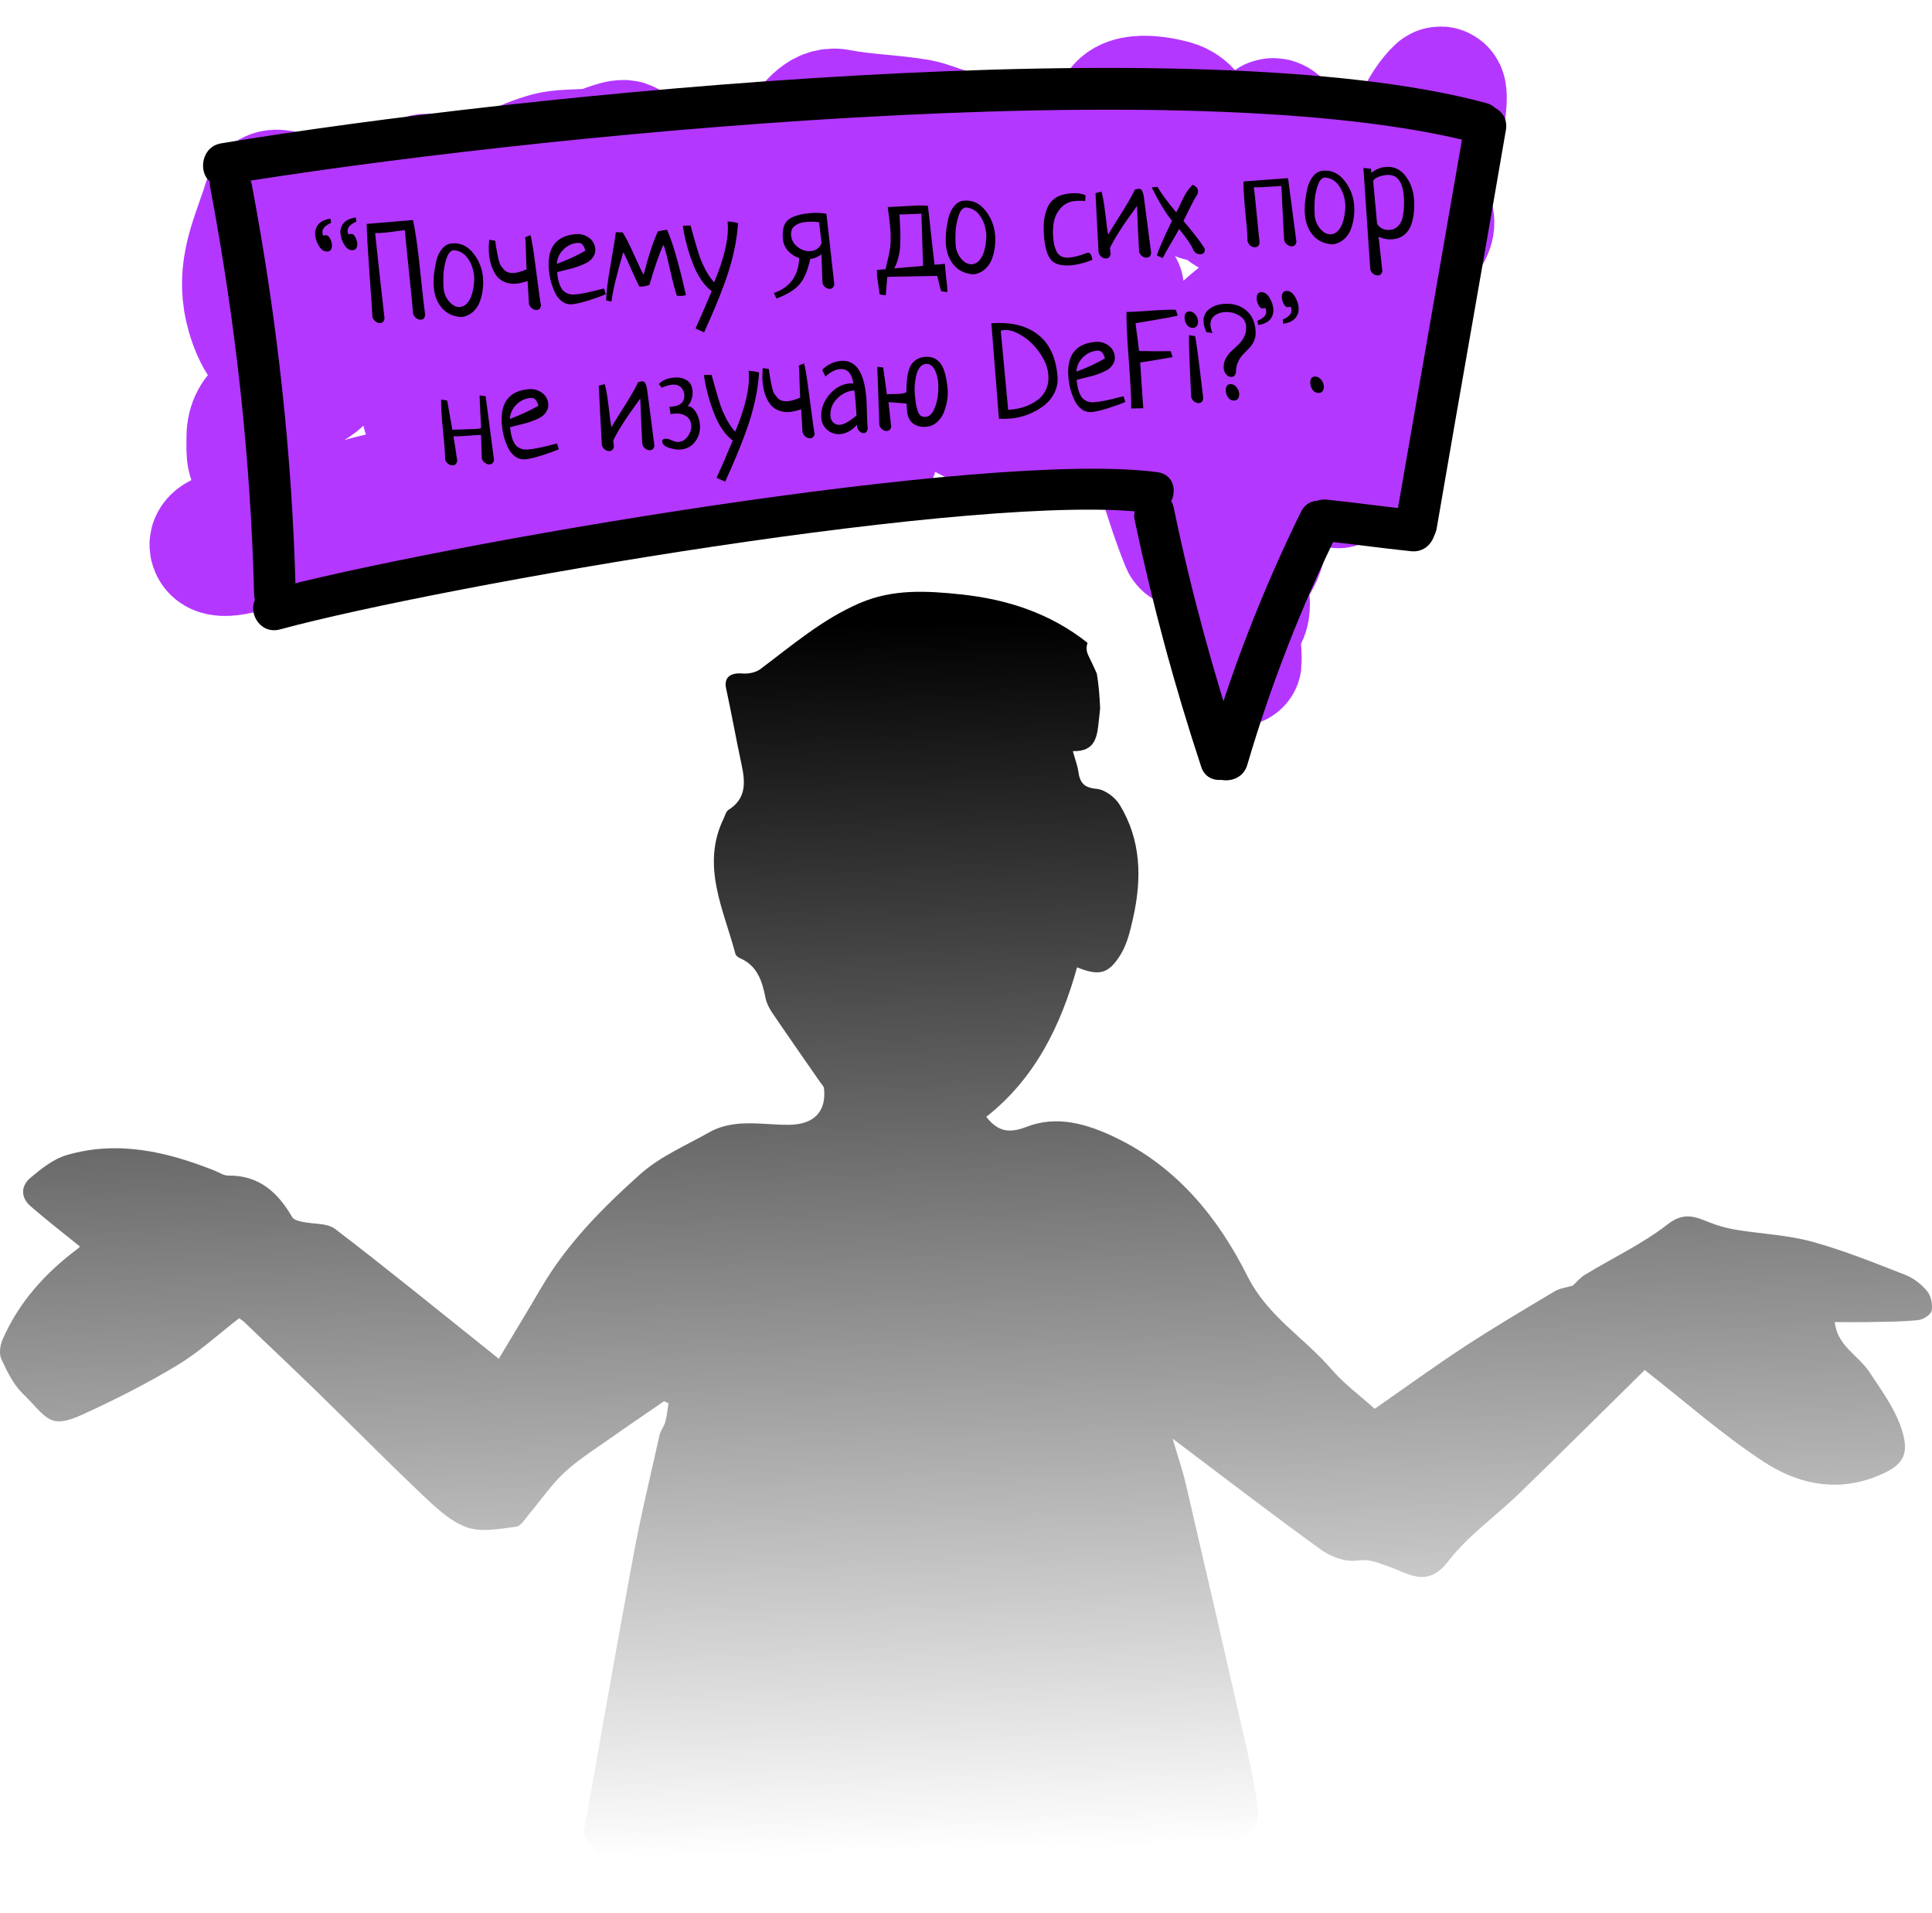
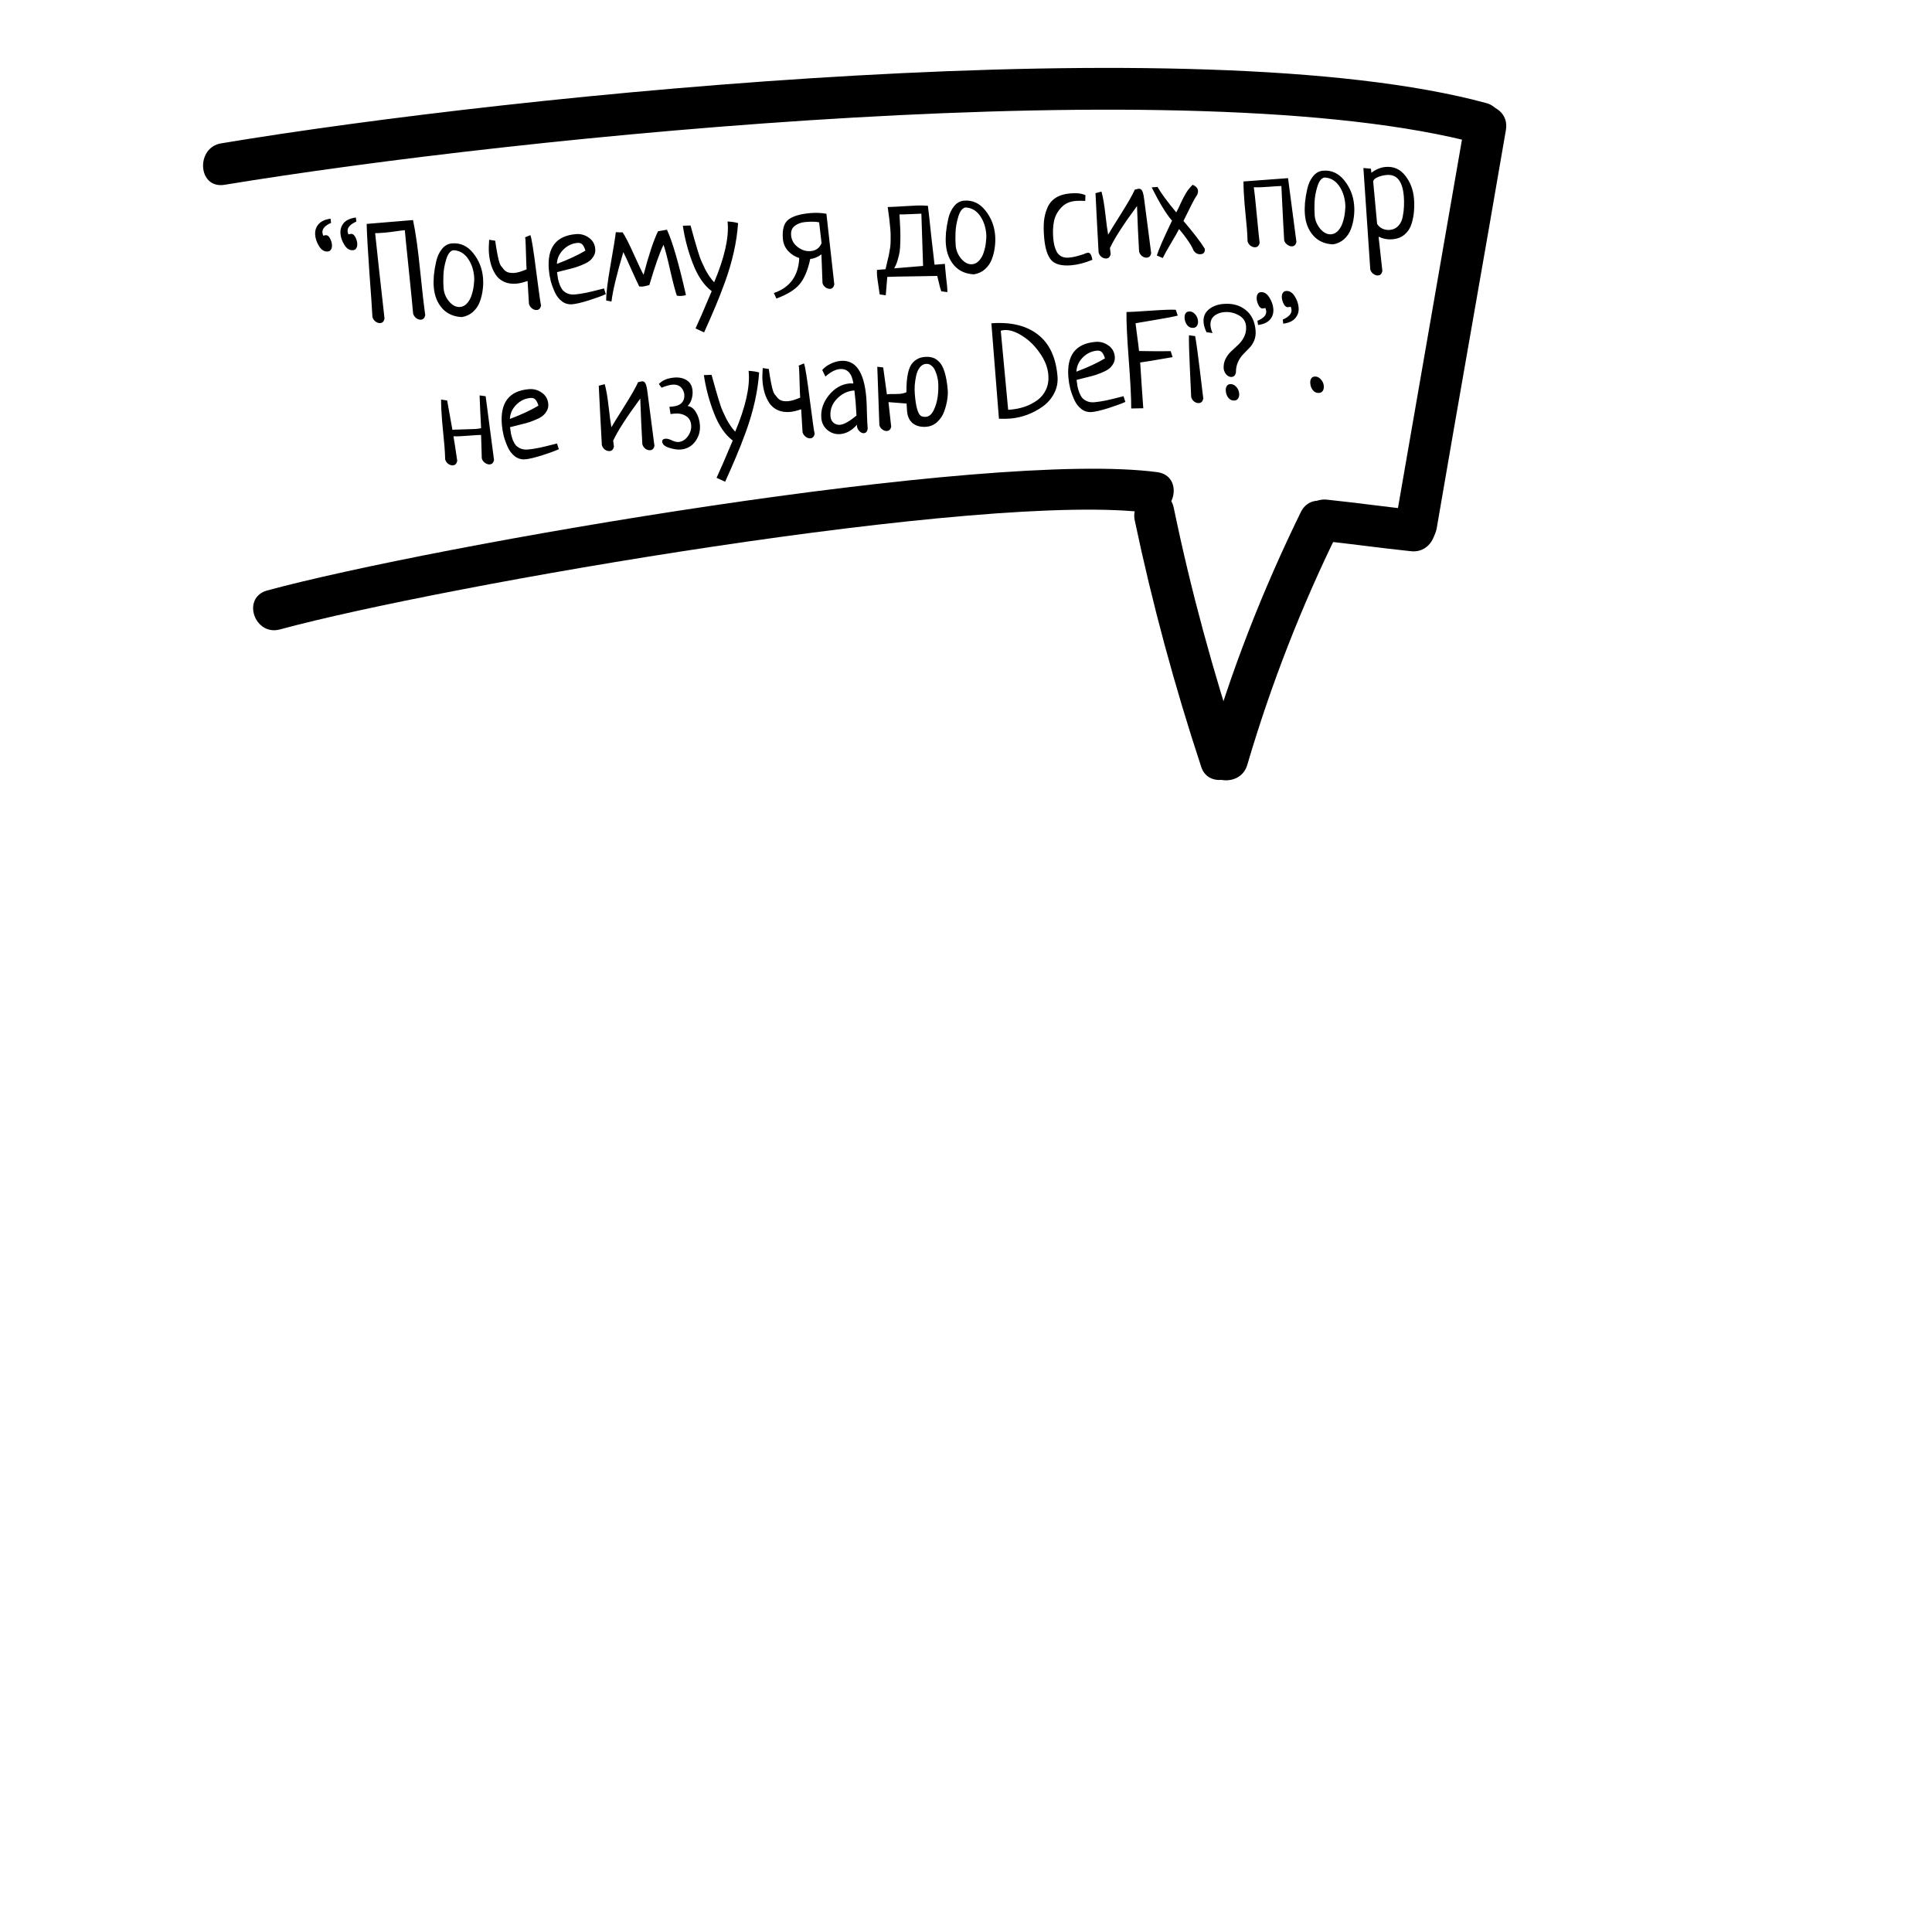
<svg xmlns="http://www.w3.org/2000/svg" width="911" height="902" viewBox="0 0 911 902" fill="none">
-   <path d="M527.776 136.214C471.699 127.456 403.772 136.214 347.115 136.214C344.324 136.214 337.201 135.951 338.961 138.112C347.594 148.714 381.605 144.825 392.416 143.807C412.547 141.911 434.284 137.179 449.314 122.654C454.112 118.018 470.166 99.754 459.462 93.455C446.471 85.811 423.911 99.472 420.503 113.072C416.88 127.532 450.742 126.459 457.469 124.552C476.393 119.188 497.833 87.704 493.166 67.33C492.746 65.497 489.735 66.314 488.998 67.33C481.542 77.603 517.928 82.677 518.625 82.788C544.904 86.989 571.85 86.775 598.265 84.054C605.733 83.285 623.338 83.239 626.532 73.477C628.255 68.213 619.535 71.711 618.197 72.573C610.93 77.26 608.313 86.874 607.959 94.992C607.504 105.44 617.552 105.259 624.902 100.416C637.501 92.115 613.479 87.178 607.868 87.489C598.757 87.994 595.8 94.582 589.023 99.15C585.62 101.445 582.646 101.354 579.238 98.97C569.123 91.892 560.299 82.9 550.245 75.647C545.311 72.087 527.972 65.064 527.232 57.386C525.918 43.745 545.549 47.339 552.692 49.251C569.286 53.693 564.225 78.931 565.376 91.557C565.76 95.771 572.684 87.114 575.705 84.144C584.008 75.981 591.08 66.788 599.171 58.471C604.247 53.252 614.258 84.701 616.566 89.207C630.165 115.752 655.009 80.187 662.955 68.053C667.897 60.505 672.018 49.619 678.719 43.284C682.071 40.116 677.793 64.475 677.723 64.799C675.789 73.745 669.022 91.754 673.283 101.32C675.084 105.364 673.86 108.022 671.109 111.987C664.906 120.926 658.604 131.929 658.243 143.084C658.057 148.841 658.371 152.78 655.888 158.09C652.169 166.04 654.228 177.897 650.814 186.656C649.541 189.921 647.224 194.643 643.203 194.792C640.53 194.891 634.211 193.234 633.871 196.962C633.11 205.315 635.728 219.866 631.787 227.336C628.748 233.097 618.172 197.765 617.563 195.334C612.073 173.423 614.211 197.545 614.211 206.363C614.211 209.002 616.454 227.033 613.486 228.601C609.228 230.85 609.009 228.595 607.506 233.844C606.39 237.74 601.641 237.392 599.895 240.353C594.323 249.805 596.704 259.248 588.842 268.015C583.621 273.837 589.324 284.005 586.124 290.072C584.465 293.217 579.963 287.336 579.963 291.699C579.963 294.635 579.8 297.626 579.963 300.558C580.128 303.532 583.225 304.708 583.225 307.881C583.225 311.86 583.661 314.743 582.5 307.79C577.598 278.448 579.596 247.778 583.859 218.477C587.048 196.553 578.394 226.547 577.064 232.398C576.483 234.95 575.07 242.608 575.07 239.991C575.07 223.023 576.245 206.059 576.611 189.097C576.719 184.065 576.701 179.033 576.701 174C576.701 173.306 574.894 185.285 574.346 187.56C571.767 198.253 565.772 217.52 580.507 198.408C591.282 184.431 604.426 166.057 604.426 147.604C604.426 145.937 609.845 143.92 608.231 144.35C592.83 148.447 572.224 160.875 562.748 173.639C549.694 191.222 559.049 225.431 560.03 245.234C560.201 248.684 560.246 258.74 558.943 255.54C551.209 236.545 546.296 216.458 539.464 197.142C537.216 190.789 534.323 180.3 527.776 176.532C525.445 175.19 517.137 174.899 519.803 175.266C529.785 176.64 547.166 188.942 556.95 184.758C560.161 183.385 551.779 179.422 548.343 178.792C537.48 176.798 516.918 173.409 506.756 179.605C503.629 181.512 502.389 187.776 504.401 190.815C509.22 198.095 527.348 196.075 533.756 193.346C548.413 187.102 559.585 172.431 570.903 161.797C584.061 149.433 598.219 138.521 613.667 129.163C616.369 127.526 623.159 122.005 622.184 125.004C618.343 136.82 610.238 148.46 604.879 159.717C602.436 164.848 600.127 172.855 595.275 176.441C587.073 182.503 567.396 176.963 559.487 175.628C535.464 171.572 511.82 165.341 487.73 161.706C482.106 160.858 475.068 158.795 473.233 165.593C470.749 174.802 474.547 188.216 485.284 190.001C487.862 190.43 487.646 196.226 486.643 198.046C481.127 208.052 465.329 200.848 458.737 197.323C427.758 180.756 392.473 174.158 360.162 160.531C359.154 160.106 298.834 133.765 298.552 136.575C298.254 139.555 316.089 148.733 318.394 150.135C335.95 160.816 351.34 174.181 366.866 187.56C373.001 192.847 376.48 195.281 384.353 198.137C390.856 200.497 398.747 205.921 405.825 206.182C409.184 206.306 411.056 206.48 411.896 210.25C413.417 217.08 406.455 215.894 401.295 215.945C387.071 216.086 373.799 213.612 359.709 212.872C344.159 212.055 328.441 212.691 312.867 212.691C299.061 212.691 288.824 216.397 275.72 220.013C265.511 222.831 254.769 224.313 244.734 227.336C235.098 230.238 225.496 230.59 215.379 230.59C198.153 230.59 181.598 233.262 165.095 238.455C158.175 240.632 106.463 266.818 101.402 258.161C97.213 250.996 127.097 249.124 130.576 248.85C140.481 248.07 138.954 252.036 146.159 255.63C154.122 259.603 164.635 252.675 172.796 252.466C175.568 252.395 187.521 254.75 178.142 249.574C167.191 243.529 155.582 238.813 144.709 232.579C138.492 229.013 131.99 223.219 124.958 221.188C117.423 219.012 118.435 213.994 118.435 206.182C118.435 193.527 129.099 190.05 139.273 185.391C141.274 184.475 150.331 179.816 150.961 177.616C152.807 171.172 132.988 167.529 129.307 165.865C122.524 162.798 118.096 148.925 116.985 141.999C114.074 123.845 121.508 110.774 126.498 94.178C129.061 85.654 151.379 101.378 157.937 101.862C169.46 102.714 181.343 102.16 192.91 102.043C211.582 101.855 229.625 96.167 247.996 95.534C260.414 95.107 270.764 95.593 282.244 89.749C285.455 88.114 302.654 74.397 295.472 68.596C293.346 66.879 284.089 71.287 282.063 71.669C273.78 73.231 265.239 71.922 257.147 74.472C250.076 76.699 244.641 78.737 239.117 83.421C234.05 87.719 214.164 84.144 207.587 84.144C172.917 84.144 276.955 85.138 311.599 83.783C324.567 83.275 337.381 82.089 350.377 82.608C364.92 83.188 384.534 88.479 397.671 80.167C413.937 69.875 425.924 54.176 446.596 62.629C465.217 70.244 440.177 59.578 433.278 58.381C420.521 56.167 407.852 56.072 395.134 53.59C387.17 52.035 382.399 60.544 377.648 65.703C365.96 78.393 360.84 94.635 346.39 105.207C325.707 120.341 299.138 126.579 275.72 136.214C261.576 142.034 249.505 152.998 233.59 154.022C219.393 154.936 211.239 139.416 197.259 138.203C187.4 137.347 176.628 140.524 170.531 148.508C167.257 152.795 161.464 155.639 167.722 159.356C170.406 160.949 172.756 161.985 175.877 162.249C190.977 163.525 205.848 166.564 220.997 167.673C233.881 168.615 247.157 169.312 260.046 167.944C262.077 167.728 266.599 166.077 268.472 167.853C272.288 171.47 272.696 180.148 278.982 180.148C288.242 180.148 260.575 182.253 251.439 183.763C235.538 186.392 219.603 194.792 203.42 194.792C196.099 194.792 208.886 190.568 210.668 190.272C220.249 188.679 230.948 188.283 240.657 188.283C249.374 188.283 273.825 192.246 278.257 183.402" stroke="#B437FF" stroke-width="61" stroke-linecap="round" />
  <path d="M167.81 102.539L168.033 104.465C165.13 105.753 163.753 107.289 163.902 109.075C163.926 109.365 164.049 109.836 164.271 110.486C164.845 110.355 165.257 110.279 165.506 110.258C166.295 110.192 166.963 110.68 167.51 111.721C168.053 112.721 168.366 113.719 168.449 114.716C168.526 115.629 168.38 116.394 168.014 117.01C167.685 117.581 167.168 117.896 166.462 117.955C164.884 118.087 163.541 117.279 162.434 115.531C161.327 113.784 160.697 111.997 160.544 110.17C160.381 108.219 160.89 106.545 162.07 105.151C163.291 103.753 165.204 102.882 167.81 102.539ZM155.877 103.096L156.106 105.084C153.241 106.327 151.885 107.861 152.037 109.688C152.061 109.979 152.184 110.45 152.406 111.1C152.98 110.968 153.371 110.894 153.579 110.877C154.368 110.811 155.036 111.299 155.582 112.34C156.126 113.34 156.439 114.338 156.522 115.335C156.598 116.248 156.453 117.013 156.086 117.629C155.758 118.2 155.24 118.515 154.535 118.574C152.957 118.706 151.614 117.898 150.507 116.15C149.399 114.403 148.769 112.616 148.617 110.789C148.454 108.837 148.962 107.164 150.142 105.77C151.36 104.33 153.272 103.439 155.877 103.096ZM172.891 105.565L194.753 103.741C195.989 109.533 197.125 117.633 198.16 128.041C199.234 138.405 200.015 145.259 200.504 148.605C200.237 149.924 199.564 150.628 198.485 150.718C197.737 150.78 196.985 150.53 196.227 149.966C195.511 149.398 195.033 148.686 194.794 147.827C194.513 144.464 193.84 137.642 192.773 127.362C191.702 117.04 191.074 110.758 190.887 108.516C189.973 108.592 188.484 108.779 186.418 109.077C184.394 109.372 182.759 109.571 181.513 109.675C179.52 109.841 177.98 109.928 176.894 109.935C176.904 110.059 177.557 116.13 178.852 128.147C180.189 140.161 181.012 147.514 181.32 150.206C181.054 151.524 180.381 152.229 179.301 152.319C178.554 152.381 177.801 152.13 177.044 151.566C176.327 150.999 175.85 150.286 175.611 149.428C175.437 145.847 174.963 138.904 174.186 128.599C173.452 118.292 173.02 110.613 172.891 105.565ZM204.545 135.411C204.407 133.75 204.419 131.889 204.581 129.826C204.785 127.76 205.146 125.577 205.665 123.276C206.184 120.975 207.087 119.018 208.374 117.405C209.661 115.793 211.239 114.908 213.107 114.753C217.093 114.42 220.441 115.959 223.151 119.371C225.857 122.741 227.394 126.627 227.761 131.028C227.917 132.896 227.866 134.782 227.606 136.685C227.385 138.544 226.934 140.4 226.252 142.255C225.571 144.11 224.491 145.705 223.014 147.041C221.575 148.331 219.824 149.147 217.762 149.486C213.9 149.306 210.817 147.933 208.512 145.366C206.204 142.757 204.881 139.439 204.545 135.411ZM213.751 117.96C212.312 118.247 211.198 119.678 210.409 122.253C209.62 124.827 209.179 127.31 209.086 129.701C208.99 132.051 209.016 134.118 209.165 135.904C209.359 138.229 210.245 140.329 211.823 142.204C213.439 144.035 215.14 144.875 216.925 144.726C218.213 144.619 219.334 144.024 220.289 142.941C221.243 141.857 221.951 140.565 222.411 139.063C222.909 137.516 223.241 135.983 223.407 134.464C223.614 132.942 223.67 131.599 223.573 130.437C223.289 127.032 222.273 124.127 220.525 121.722C218.777 119.318 216.519 118.064 213.751 117.96ZM247.612 111.873L250.098 110.851C250.683 112.349 251.601 118.084 252.851 128.056C254.139 137.984 254.898 143.314 255.126 144.047C254.86 145.366 254.187 146.07 253.107 146.16C252.36 146.223 251.607 145.972 250.85 145.408C250.133 144.84 249.656 144.128 249.417 143.27C249.302 140.896 249.086 137.297 248.767 132.474C246.653 133.194 244.89 133.613 243.478 133.73C241.319 133.911 239.414 133.63 237.763 132.89C236.113 132.15 234.787 131.048 233.787 129.584C232.829 128.117 232.091 126.548 231.576 124.877C231.056 123.164 230.714 121.311 230.547 119.318C230.416 117.74 230.45 115.647 230.65 113.038L233.51 113.489C233.597 114.025 233.746 115.058 233.957 116.588C234.206 118.072 234.4 119.143 234.539 119.8C234.677 120.458 234.881 121.402 235.151 122.634C235.46 123.821 235.806 124.712 236.19 125.307C236.612 125.857 237.102 126.465 237.659 127.129C238.258 127.79 238.964 128.233 239.777 128.457C240.631 128.679 241.599 128.744 242.678 128.654C244.048 128.54 245.925 127.986 248.309 126.993C248.219 125.913 248.124 123.517 248.023 119.804C247.919 116.05 247.829 113.716 247.753 112.802C247.707 112.263 247.661 111.953 247.612 111.873ZM284.809 135.989L285.66 138.677C283.889 139.494 281.232 140.468 277.688 141.6C274.183 142.687 271.559 143.303 269.815 143.449C268.029 143.598 266.424 143.147 264.998 142.095C263.569 141.002 262.446 139.569 261.629 137.798C260.809 135.985 260.158 134.199 259.677 132.441C259.234 130.639 258.939 128.865 258.794 127.121C257.928 116.741 262.187 111.159 271.571 110.376C273.813 110.189 275.846 110.751 277.67 112.062C279.49 113.332 280.495 115.109 280.686 117.392C280.79 118.638 280.529 119.768 279.902 120.782C279.318 121.792 278.551 122.63 277.603 123.294C276.693 123.914 275.489 124.516 273.991 125.101C272.534 125.682 271.233 126.125 270.088 126.43C268.943 126.734 267.571 127.079 265.972 127.463C264.374 127.847 263.268 128.128 262.656 128.304C262.798 129.505 262.948 130.559 263.108 131.465C263.308 132.368 263.599 133.348 263.98 134.403C264.399 135.413 264.887 136.251 265.444 136.915C266.039 137.534 266.812 138.034 267.764 138.415C268.716 138.795 269.814 138.933 271.06 138.829C272.555 138.705 274.371 138.428 276.51 137.998C278.645 137.528 280.53 137.078 282.167 136.648C283.845 136.216 284.726 135.996 284.809 135.989ZM262.583 124.422C268.095 122.331 272.582 120.243 276.046 118.156C275.641 116.81 275.163 115.846 274.613 115.265C274.063 114.684 273.289 114.435 272.293 114.518C269.76 114.729 267.528 115.793 265.597 117.711C263.708 119.624 262.703 121.861 262.583 124.422ZM310.28 109.027L314.484 108.3C317.028 113.733 320.017 123.999 323.451 139.099C322.759 139.324 322.06 139.466 321.355 139.525C320.732 139.577 319.996 139.533 319.149 139.395C318.377 137.16 317.335 133.191 316.023 127.489C314.752 121.783 313.705 117.752 312.881 115.396C311.124 118.887 308.893 125.22 306.188 134.393C305.901 134.459 305.388 134.585 304.651 134.772C303.956 134.956 303.421 135.063 303.048 135.094C302.591 135.132 302.046 135.115 301.413 135.042C300.606 133.395 299.383 130.759 297.742 127.133C296.14 123.462 294.864 120.704 293.916 118.86C290.782 129.407 288.922 137.172 288.334 142.155L285.848 141.672C285.792 138.499 286.475 132.902 287.896 124.881C289.314 116.819 290.14 111.691 290.375 109.497C290.874 109.455 291.439 109.471 292.073 109.543C292.744 109.571 293.246 109.571 293.578 109.543C294.813 111.321 296.587 114.79 298.899 119.949C301.207 125.067 302.729 128.264 303.462 129.54C305.87 120.308 308.142 113.471 310.28 109.027ZM332.007 156.698L327.963 154.841C329.42 151.75 331.963 145.894 335.591 137.27C331.979 134.561 329.027 130.25 326.735 124.337C324.444 118.424 322.858 112.452 321.979 106.421L325.607 106.306C325.898 107.285 326.524 109.533 327.487 113.048C328.487 116.519 329.266 119.088 329.823 120.755C330.38 122.423 331.285 124.501 332.538 126.989C333.829 129.432 335.233 131.468 336.748 133.097C341.595 121.529 343.722 112.195 343.129 105.095L343.072 104.41C345.259 104.562 346.911 104.821 348.029 105.188C347.729 109.603 347.061 114.132 346.027 118.776C344.993 123.42 343.609 128.135 341.876 132.92C340.14 137.664 338.571 141.663 337.17 144.916C335.811 148.165 334.09 152.093 332.007 156.698ZM389.681 100.771L393.406 134.14C393.095 135.42 392.441 136.102 391.445 136.185C390.739 136.244 390.009 136.012 389.254 135.489C388.541 134.964 388.067 134.292 387.832 133.476L387.327 119.908C385.676 121.175 383.919 121.907 382.054 122.104C380.909 127.426 379.233 131.392 377.026 134.001C374.86 136.607 371.222 138.855 366.111 140.745L364.891 138.15C372.493 135.55 376.487 130.053 376.874 121.659C374.811 120.994 373.045 119.867 371.574 118.275C370.145 116.68 369.338 114.782 369.155 112.582C368.787 108.18 369.664 105.159 371.785 103.519C373.906 101.879 377.396 100.856 382.254 100.45C384.787 100.239 387.262 100.346 389.681 100.771ZM387.389 114.635L386.256 104.82C384.765 104.485 382.607 104.435 379.784 104.67C377.79 104.837 376.126 105.435 374.791 106.467C373.452 107.456 372.865 108.948 373.032 110.941C373.219 113.183 374.273 115.039 376.193 116.51C378.11 117.939 380.128 118.565 382.245 118.388C384.737 118.18 386.451 116.929 387.389 114.635ZM417.661 139.203L414.807 138.814C414.768 138.357 414.573 137.014 414.22 134.786C413.866 132.558 413.648 130.945 413.565 129.949C413.496 129.118 413.484 128.22 413.528 127.255L417.577 126.917C417.726 126.194 417.969 125.107 418.308 123.658C418.689 122.204 418.938 121.18 419.055 120.585C419.173 119.99 419.33 119.119 419.527 117.974C419.763 116.784 419.889 115.791 419.906 114.995C419.961 114.154 419.98 113.128 419.963 111.917C419.987 110.702 419.944 109.431 419.833 108.102C419.573 104.988 419.155 101.489 418.581 97.607C420.916 97.538 423.373 97.416 425.951 97.243C428.57 97.066 430.714 96.95 432.382 96.895C434.049 96.839 435.767 96.884 437.536 97.029C437.896 99.842 438.408 104.482 439.074 110.949C439.777 117.371 440.308 121.989 440.668 124.802L445.527 124.397L445.683 126.265C445.773 127.345 445.922 128.879 446.129 130.869C446.379 132.855 446.531 134.18 446.587 134.845C446.691 136.09 446.729 137.049 446.701 137.72L443.846 137.331C443.632 136.764 443.403 136.03 443.161 135.131C442.964 134.269 442.739 133.326 442.486 132.302C442.233 131.278 442.046 130.541 441.925 130.091C439.548 130.164 435.749 130.23 430.527 130.289C425.347 130.345 421.299 130.432 418.382 130.55L417.661 139.203ZM424.14 101.094C424.15 101.721 424.218 103.032 424.343 105.029C424.464 106.984 424.526 108.484 424.53 109.529C424.575 110.57 424.572 112.034 424.52 113.92C424.507 115.761 424.406 117.316 424.22 118.586C424.029 119.814 423.704 121.179 423.244 122.681C422.822 124.138 422.281 125.417 421.62 126.517L435.26 125.379L434.458 100.735C433.873 100.742 432.332 100.808 429.834 100.933C427.377 101.054 425.479 101.108 424.14 101.094ZM446.019 115.262C445.88 113.601 445.892 111.739 446.054 109.677C446.258 107.611 446.62 105.428 447.138 103.127C447.657 100.825 448.56 98.869 449.847 97.256C451.134 95.643 452.712 94.759 454.58 94.603C458.567 94.271 461.915 95.81 464.624 99.222C467.331 102.591 468.867 106.477 469.235 110.879C469.391 112.747 469.339 114.633 469.08 116.536C468.858 118.394 468.407 120.251 467.725 122.105C467.044 123.96 465.965 125.555 464.487 126.891C463.048 128.182 461.297 128.997 459.235 129.336C455.373 129.157 452.29 127.784 449.985 125.216C447.677 122.608 446.355 119.289 446.019 115.262ZM455.224 97.811C453.785 98.098 452.671 99.529 451.882 102.104C451.094 104.678 450.653 107.161 450.56 109.552C450.463 111.901 450.489 113.969 450.638 115.754C450.832 118.08 451.718 120.18 453.296 122.055C454.912 123.885 456.613 124.726 458.399 124.577C459.686 124.47 460.807 123.874 461.762 122.791C462.717 121.708 463.424 120.416 463.884 118.914C464.382 117.367 464.714 115.834 464.88 114.315C465.088 112.792 465.143 111.45 465.046 110.287C464.762 106.882 463.746 103.978 461.998 101.573C460.251 99.168 457.993 97.914 455.224 97.811ZM511.814 92.023L511.726 94.727C509.961 94.623 508.456 94.623 507.211 94.727C504.346 94.966 502.052 96.036 500.329 97.936C498.602 99.794 497.485 101.936 496.976 104.362C496.506 106.742 496.39 109.365 496.629 112.23C496.74 113.559 496.922 114.735 497.175 115.76C497.427 116.784 497.803 117.777 498.301 118.739C498.841 119.697 499.592 120.429 500.554 120.934C501.554 121.394 502.739 121.567 504.11 121.453C505.937 121.3 508.232 120.753 510.997 119.812C511.841 119.407 512.513 119.184 513.011 119.142C514.007 119.059 514.706 120.171 515.108 122.479C511.551 123.947 508.216 124.81 505.101 125.07C500.575 125.448 497.411 124.604 495.608 122.538C493.843 120.428 492.753 116.881 492.337 111.899C492.094 108.992 492.07 106.443 492.263 104.253C492.495 102.018 493.031 99.924 493.872 97.973C494.709 95.98 496.02 94.407 497.806 93.254C499.632 92.098 501.916 91.406 504.657 91.177C507.729 90.921 510.115 91.203 511.814 92.023ZM523.365 116.961C523.424 117.667 523.544 118.598 523.724 119.753C523.458 121.072 522.785 121.776 521.705 121.866C520.958 121.928 520.207 121.698 519.452 121.176C518.736 120.608 518.258 119.896 518.02 119.038C517.863 115.664 517.598 110.731 517.224 104.24C516.891 97.745 516.671 93.353 516.563 91.062L519.387 90.325C520.107 92.94 520.713 96.444 521.204 100.835C521.696 105.226 522.136 108.492 522.524 110.634C523.216 109.405 525.205 106.187 528.492 100.979C531.778 95.771 533.986 91.908 535.113 89.388C536.013 89.146 536.587 89.015 536.836 88.994C537.625 88.928 538.195 89.236 538.544 89.918C538.935 90.596 539.254 91.907 539.5 93.852L542.824 119.414C542.554 120.691 541.88 121.374 540.8 121.464C540.053 121.527 539.302 121.297 538.548 120.774C537.831 120.207 537.354 119.494 537.115 118.636C537.042 117.262 536.867 113.911 536.589 108.582C536.35 103.209 536.199 99.395 536.137 97.143C529.712 105.832 525.455 112.438 523.365 116.961ZM548.28 121.655L545.482 120.446C546.336 117.657 548.723 112.19 552.643 104.044C549.961 100.965 546.765 95.733 543.054 88.35L545.795 88.121C547.601 91.231 550.548 95.229 554.635 100.115C555.185 99.191 555.882 97.774 556.727 95.864C557.612 93.95 558.477 92.289 559.321 90.881C560.207 89.469 561.231 88.213 562.393 87.112C563.958 87.818 564.786 88.731 564.88 89.852C564.932 90.475 564.837 91.089 564.595 91.695C563.588 93.159 562.336 95.438 560.838 98.531C559.34 101.625 558.409 103.5 558.046 104.158C562.96 109.936 566.315 114.318 568.111 117.304C568.243 118.882 567.603 119.729 566.191 119.847C564.779 119.965 563.643 119.37 562.781 118.062C561.826 115.633 559.559 112.268 555.98 107.968C555.372 109.189 554.095 111.428 552.151 114.684C550.245 117.896 548.954 120.219 548.28 121.655ZM586.347 85.552L607.352 83.988L611.305 114.076C611.035 115.353 610.361 116.036 609.281 116.126C608.534 116.189 607.781 115.938 607.023 115.374C606.269 114.851 605.772 114.161 605.533 113.303C605.512 112.552 605.379 110.201 605.133 106.249C604.925 102.253 604.732 98.443 604.555 94.82C604.375 91.156 604.261 88.782 604.212 87.699C603.043 87.713 601.316 87.816 599.032 88.006C595.918 88.266 593.312 88.358 591.216 88.282C591.454 89.642 591.927 94.055 592.634 101.522C593.337 108.948 593.781 113.259 593.964 114.457C593.698 115.775 593.025 116.479 591.945 116.569C591.198 116.632 590.447 116.402 589.693 115.879C588.976 115.312 588.499 114.599 588.26 113.741C588.211 111.654 588.1 109.573 587.927 107.497C587.837 106.417 587.667 104.634 587.418 102.146C587.168 99.658 586.983 97.687 586.862 96.234C586.505 91.957 586.333 88.397 586.347 85.552ZM615.305 101.136C615.167 99.475 615.179 97.613 615.341 95.551C615.545 93.485 615.906 91.302 616.425 89.001C616.944 86.7 617.847 84.743 619.134 83.13C620.421 81.517 621.999 80.633 623.867 80.477C627.853 80.145 631.201 81.684 633.911 85.096C636.617 88.466 638.154 92.351 638.521 96.753C638.677 98.621 638.625 100.507 638.366 102.41C638.145 104.268 637.694 106.125 637.012 107.98C636.331 109.834 635.251 111.43 633.774 112.765C632.335 114.056 630.584 114.871 628.522 115.211C624.66 115.031 621.577 113.658 619.272 111.091C616.964 108.482 615.641 105.164 615.305 101.136ZM624.511 83.685C623.072 83.972 621.958 85.403 621.169 87.978C620.38 90.552 619.939 93.035 619.846 95.426C619.75 97.775 619.776 99.843 619.925 101.628C620.119 103.954 621.005 106.054 622.583 107.929C624.199 109.76 625.9 110.6 627.685 110.451C628.973 110.344 630.094 109.748 631.048 108.665C632.003 107.582 632.711 106.29 633.171 104.788C633.669 103.241 634.001 101.708 634.167 100.189C634.374 98.667 634.43 97.324 634.333 96.161C634.048 92.757 633.033 89.852 631.285 87.447C629.537 85.043 627.279 83.788 624.511 83.685ZM642.89 79.204L646.429 79.535C646.502 80.407 646.577 81.049 646.653 81.461C648.815 79.817 651.059 78.898 653.384 78.704C657.163 78.389 660.246 79.762 662.634 82.824C665.022 85.886 666.387 89.473 666.73 93.584C666.904 95.66 666.904 97.666 666.731 99.604C666.596 101.497 666.218 103.473 665.595 105.532C664.969 107.549 663.876 109.229 662.315 110.572C660.793 111.87 658.869 112.616 656.544 112.81C654.343 112.993 652.177 112.589 650.045 111.596C650.818 118.848 651.414 124.234 651.833 127.753C651.566 129.072 650.893 129.776 649.814 129.866C649.066 129.928 648.314 129.677 647.556 129.113C646.843 128.588 646.367 127.896 646.128 127.037L642.89 79.204ZM647.489 85.468L649.354 105.57C649.936 106.525 650.772 107.27 651.862 107.807C652.948 108.301 654.114 108.497 655.36 108.393C656.979 108.258 658.306 107.624 659.341 106.493C660.417 105.358 661.112 103.92 661.427 102.179C661.78 100.394 661.977 98.747 662.018 97.238C662.101 95.726 662.073 94.139 661.934 92.478C661.345 85.42 658.663 82.09 653.888 82.488C652.352 82.616 650.939 82.964 649.648 83.532C648.395 84.054 647.676 84.7 647.489 85.468ZM226.143 186.417L228.998 186.806L232.951 216.894C232.681 218.171 232.006 218.854 230.927 218.944C230.179 219.007 229.427 218.756 228.669 218.192C227.914 217.669 227.418 216.979 227.179 216.121C227.169 215.996 227.063 212.472 226.861 205.548L226.82 205.05C225.65 205.064 223.923 205.166 221.64 205.357C218.193 205.644 215.589 205.757 213.828 205.695C214.237 208.086 214.831 211.946 215.61 217.275C215.343 218.593 214.671 219.297 213.591 219.387C212.844 219.45 212.093 219.22 211.338 218.697C210.622 218.13 210.144 217.417 209.906 216.559C209.857 214.472 209.746 212.391 209.573 210.315C209.462 208.986 209.275 206.995 209.011 204.341C208.748 201.687 208.563 199.716 208.455 198.429C208.123 194.443 207.968 191.09 207.992 188.37L210.852 188.822C212.435 197.763 213.257 202.356 213.319 202.602C220.451 202.383 224.12 202.265 224.328 202.248C226.03 202.105 226.873 201.931 226.856 201.723C226.786 200.893 226.649 198.249 226.445 193.792C226.24 189.335 226.139 186.877 226.143 186.417ZM262.654 209.084L263.506 211.773C261.734 212.59 259.077 213.564 255.534 214.696C252.029 215.783 249.404 216.399 247.66 216.544C245.875 216.693 244.269 216.242 242.843 215.19C241.414 214.097 240.291 212.665 239.474 210.893C238.654 209.08 238.003 207.295 237.522 205.537C237.079 203.734 236.785 201.961 236.639 200.217C235.773 189.836 240.032 184.254 249.416 183.471C251.658 183.284 253.691 183.846 255.515 185.158C257.335 186.427 258.34 188.204 258.531 190.488C258.635 191.733 258.374 192.863 257.748 193.877C257.163 194.888 256.397 195.725 255.449 196.389C254.539 197.009 253.334 197.611 251.836 198.196C250.38 198.778 249.079 199.221 247.933 199.525C246.788 199.83 245.416 200.174 243.817 200.559C242.219 200.943 241.113 201.223 240.501 201.4C240.643 202.6 240.794 203.654 240.953 204.561C241.154 205.464 241.444 206.443 241.825 207.498C242.244 208.509 242.732 209.346 243.289 210.01C243.884 210.63 244.658 211.129 245.609 211.51C246.561 211.891 247.66 212.029 248.905 211.925C250.4 211.8 252.217 211.523 254.355 211.094C256.49 210.623 258.376 210.173 260.012 209.744C261.69 209.311 262.571 209.091 262.654 209.084ZM240.428 197.517C245.94 195.427 250.427 193.338 253.891 191.251C253.486 189.905 253.008 188.942 252.458 188.36C251.908 187.779 251.134 187.53 250.138 187.613C247.605 187.825 245.373 188.889 243.443 190.806C241.554 192.72 240.549 194.957 240.428 197.517ZM289.135 207.753C289.194 208.458 289.314 209.389 289.494 210.545C289.227 211.863 288.554 212.568 287.475 212.658C286.727 212.72 285.976 212.49 285.222 211.968C284.506 211.4 284.028 210.687 283.789 209.829C283.633 206.456 283.368 201.523 282.994 195.032C282.661 188.537 282.44 184.144 282.333 181.854L285.156 181.116C285.876 183.732 286.482 187.235 286.974 191.626C287.466 196.017 287.906 199.284 288.294 201.426C288.986 200.197 290.975 196.979 294.261 191.771C297.548 186.563 299.755 182.699 300.883 180.18C301.783 179.938 302.357 179.806 302.606 179.786C303.395 179.72 303.964 180.028 304.314 180.709C304.705 181.387 305.023 182.699 305.269 184.643L308.594 210.206C308.324 211.482 307.65 212.166 306.57 212.256C305.823 212.318 305.072 212.088 304.317 211.566C303.601 210.998 303.123 210.286 302.885 209.428C302.812 208.054 302.637 204.703 302.359 199.374C302.12 194 301.969 190.187 301.906 187.934C295.482 196.624 291.225 203.23 289.135 207.753ZM316.186 195.21L315.646 191.743C315.77 191.732 315.959 191.737 316.211 191.758C316.502 191.734 316.71 191.717 316.834 191.706C321.028 191.356 322.972 189.354 322.668 185.7C321.944 182.541 320.046 181.09 316.973 181.346C315.811 181.443 314.136 181.918 311.949 182.769L310.677 181.056C312.286 179.291 314.71 178.274 317.949 178.004C320.232 177.813 322.191 178.235 323.824 179.269C325.458 180.304 326.368 181.942 326.555 184.184C326.669 185.555 326.512 186.927 326.083 188.3C325.651 189.633 325.026 190.667 324.21 191.404C325.815 191.605 327.13 192.582 328.155 194.336C329.217 196.046 329.842 198.021 330.029 200.264C330.272 203.17 329.549 205.781 327.86 208.096C326.172 210.411 323.854 211.692 320.906 211.938C319.452 212.059 317.674 211.789 315.57 211.129C313.466 210.468 312.362 209.515 312.258 208.269C312.185 207.397 312.71 206.914 313.831 206.821C314.578 206.758 315.583 207.03 316.846 207.635C318.106 208.199 319.13 208.448 319.919 208.382C321.663 208.237 323.135 207.341 324.336 205.693C325.536 204.046 326.059 202.288 325.903 200.42C325.736 198.427 324.906 196.991 323.411 196.112C321.954 195.188 320.146 194.817 317.987 194.997C317.156 195.066 316.556 195.137 316.186 195.21ZM341.928 227.117L337.885 225.259C339.341 222.169 341.884 216.313 345.513 207.689C341.9 204.98 338.948 200.669 336.656 194.756C334.365 188.843 332.78 182.871 331.9 176.839L335.528 176.725C335.819 177.704 336.446 179.951 337.408 183.467C338.408 186.937 339.187 189.507 339.744 191.174C340.302 192.842 341.207 194.92 342.46 197.408C343.751 199.85 345.154 201.887 346.67 203.516C351.516 191.948 353.643 182.614 353.051 175.514L352.994 174.828C355.18 174.98 356.833 175.24 357.95 175.606C357.65 180.022 356.982 184.551 355.948 189.195C354.914 193.839 353.531 198.553 351.798 203.339C350.061 208.083 348.492 212.082 347.091 215.335C345.732 218.584 344.011 222.511 341.928 227.117ZM376.62 172.355L379.106 171.333C379.691 172.831 380.608 178.566 381.858 188.538C383.147 198.465 383.905 203.796 384.134 204.529C383.867 205.848 383.194 206.552 382.115 206.642C381.367 206.704 380.615 206.454 379.857 205.89C379.141 205.322 378.663 204.61 378.424 203.751C378.31 201.378 378.093 197.779 377.774 192.956C375.66 193.676 373.897 194.094 372.485 194.212C370.326 194.392 368.421 194.112 366.771 193.372C365.12 192.632 363.795 191.53 362.795 190.066C361.836 188.599 361.099 187.03 360.583 185.359C360.064 183.646 359.721 181.793 359.555 179.8C359.423 178.222 359.457 176.129 359.658 173.52L362.518 173.971C362.604 174.507 362.753 175.54 362.964 177.07C363.214 178.554 363.408 179.625 363.546 180.282C363.685 180.94 363.889 181.884 364.159 183.116C364.467 184.303 364.813 185.194 365.197 185.789C365.619 186.339 366.109 186.946 366.666 187.611C367.265 188.272 367.971 188.714 368.784 188.939C369.639 189.161 370.606 189.226 371.685 189.136C373.056 189.022 374.933 188.468 377.317 187.475C377.227 186.395 377.131 183.999 377.031 180.286C376.926 176.532 376.836 174.198 376.76 173.284C376.715 172.745 376.668 172.435 376.62 172.355ZM389.217 177.513L387.706 174.441C388.696 173.271 389.995 172.305 391.604 171.544C393.21 170.741 394.822 170.272 396.441 170.137C403.459 169.551 407.473 175.321 408.485 187.445C408.623 189.106 408.724 191.565 408.787 194.821C408.891 198.073 409.01 200.509 409.146 202.129C408.921 203.444 408.331 204.141 407.376 204.221C406.629 204.283 405.912 203.966 405.227 203.271C404.542 202.576 404.161 201.771 404.085 200.858C404.061 200.567 404.064 200.358 404.095 200.23C401.729 202.936 399.092 204.41 396.186 204.653C393.985 204.836 391.988 204.208 390.196 202.769C388.441 201.285 387.469 199.401 387.278 197.117C386.956 193.256 388.16 189.643 390.889 186.279C393.661 182.912 396.956 181.069 400.776 180.751C400.943 180.737 401.11 180.744 401.28 180.771C401.446 180.757 401.635 180.763 401.846 180.787C402.098 180.808 402.287 180.813 402.411 180.802C401.674 175.972 399.54 173.704 396.011 173.999C393.935 174.172 391.67 175.343 389.217 177.513ZM403.861 195.922C403.702 193.008 403.56 190.804 403.435 189.309C403.331 188.064 403.144 186.323 402.874 184.088L402.375 184.129C399.431 184.417 396.824 185.742 394.554 188.106C392.326 190.466 391.34 193.183 391.596 196.255C391.707 197.584 392.19 198.61 393.045 199.333C393.941 200.053 394.971 200.364 396.133 200.267C397.96 200.114 400.536 198.666 403.861 195.922ZM418.949 189.583L420.232 201.204C419.959 202.439 419.282 203.102 418.203 203.192C417.497 203.251 416.788 203.017 416.075 202.491C415.362 201.965 414.888 201.294 414.652 200.478L413.668 172.901L416.456 173.233C417.602 181.458 418.185 185.695 418.206 185.944C418.41 185.885 418.741 185.837 419.198 185.799C419.737 185.754 420.573 185.747 421.704 185.778C422.832 185.767 423.666 185.739 424.206 185.694C425.41 185.594 426.476 185.338 427.403 184.926C427.41 183.002 427.462 181.367 427.559 180.021C427.652 178.633 427.866 177.194 428.202 175.703C428.575 174.166 429.056 172.914 429.644 171.945C430.274 170.972 431.125 170.149 432.198 169.474C433.27 168.799 434.554 168.399 436.049 168.274C437.46 168.157 438.682 168.264 439.713 168.596C440.782 168.883 441.82 169.549 442.827 170.594C443.873 171.594 444.74 173.215 445.428 175.457C446.114 177.657 446.598 180.46 446.883 183.865C446.993 185.194 446.914 186.747 446.644 188.526C446.371 190.263 445.896 192.08 445.218 193.976C444.54 195.872 443.464 197.509 441.99 198.886C440.516 200.264 438.782 201.036 436.789 201.202C434.298 201.41 432.206 200.894 430.514 199.656C428.86 198.372 427.924 196.422 427.705 193.807C427.577 192.27 427.499 191.085 427.471 190.251L418.949 189.583ZM442.361 180.04C442.292 179.21 442.136 178.345 441.894 177.445C441.693 176.542 441.364 175.608 440.908 174.642C440.492 173.674 439.906 172.907 439.148 172.343C438.428 171.734 437.591 171.47 436.636 171.549C435.473 171.646 434.495 172.209 433.703 173.237C432.911 174.264 432.349 175.545 432.017 177.078C431.681 178.569 431.451 180.073 431.327 181.588C431.241 183.059 431.255 184.479 431.369 185.849C431.625 188.922 431.987 191.254 432.454 192.846C432.922 194.438 433.469 195.479 434.095 195.97C434.718 196.42 435.548 196.602 436.586 196.515C438.081 196.39 439.311 195.347 440.276 193.385C441.238 191.381 441.871 189.196 442.175 186.829C442.476 184.421 442.538 182.158 442.361 180.04ZM471.03 197.404L467.464 152.42C476.689 151.733 484.008 153.506 489.42 157.737C494.829 161.927 497.905 168.486 498.65 177.413C498.889 180.278 498.36 182.956 497.063 185.448C495.766 187.939 493.993 189.99 491.744 191.599C489.536 193.205 487.095 194.516 484.42 195.534C481.784 196.507 479.137 197.104 476.479 197.325C474.819 197.464 473.002 197.49 471.03 197.404ZM475.384 193.215L476.443 193.127C478.809 192.929 481.071 192.469 483.226 191.745C485.378 190.98 487.342 189.959 489.117 188.682C490.892 187.405 492.259 185.744 493.217 183.699C494.172 181.612 494.542 179.282 494.327 176.707C494.036 173.22 492.682 169.779 490.267 166.384C487.889 162.945 485.114 160.25 481.941 158.299C478.805 156.302 475.971 155.41 473.438 155.621C472.899 155.666 472.385 155.772 471.897 155.938C472.105 158.43 473.267 170.855 475.384 193.215ZM529.788 186.794L530.64 189.482C528.868 190.299 526.211 191.273 522.668 192.405C519.163 193.492 516.538 194.108 514.794 194.254C513.009 194.403 511.403 193.951 509.977 192.9C508.548 191.806 507.425 190.374 506.608 188.602C505.788 186.789 505.137 185.004 504.656 183.246C504.213 181.443 503.919 179.67 503.773 177.926C502.907 167.546 507.166 161.964 516.55 161.181C518.792 160.994 520.825 161.556 522.649 162.867C524.469 164.137 525.475 165.913 525.665 168.197C525.769 169.443 525.508 170.573 524.882 171.586C524.297 172.597 523.531 173.434 522.583 174.099C521.673 174.718 520.469 175.321 518.97 175.905C517.514 176.487 516.213 176.93 515.067 177.235C513.922 177.539 512.55 177.884 510.952 178.268C509.353 178.652 508.247 178.933 507.635 179.109C507.777 180.31 507.928 181.363 508.087 182.27C508.288 183.173 508.579 184.152 508.959 185.208C509.378 186.218 509.866 187.055 510.423 187.72C511.018 188.339 511.792 188.839 512.743 189.219C513.695 189.6 514.794 189.738 516.039 189.634C517.534 189.51 519.351 189.233 521.489 188.803C523.624 188.332 525.51 187.882 527.146 187.453C528.825 187.02 529.705 186.801 529.788 186.794ZM507.562 175.227C513.074 173.136 517.562 171.047 521.025 168.961C520.62 167.615 520.142 166.651 519.592 166.07C519.042 165.488 518.269 165.239 517.272 165.323C514.739 165.534 512.507 166.598 510.577 168.515C508.688 170.429 507.683 172.666 507.562 175.227ZM539.106 192.476L533.407 192.575C533.441 187.973 533.052 180.312 532.241 169.593C531.431 158.873 531.077 151.376 531.18 147.103C532.602 147.11 536.348 146.902 542.417 146.479C548.528 146.053 552.53 145.907 554.422 146.042L555.341 148.787C553.501 149.275 549.796 149.982 544.229 150.906C538.662 151.831 535.734 152.326 535.447 152.391C535.568 153.343 535.814 155.288 536.185 158.225C536.597 161.16 536.903 163.58 537.104 165.486C538.53 165.535 541.125 165.569 544.89 165.589C548.651 165.568 551.033 165.558 552.037 165.558L552.899 168.371C544.203 169.891 539.11 170.734 537.619 170.9L537.707 171.959C537.839 173.537 538.05 176.822 538.341 181.815C538.671 186.763 538.899 190.005 539.028 191.542L539.106 192.476ZM560.631 158.067L563.548 158.451C564.165 161.828 564.902 167.16 565.761 174.447C566.617 181.693 567.159 186.184 567.387 187.921C567.121 189.239 566.448 189.944 565.368 190.034C564.621 190.096 563.87 189.866 563.116 189.344C562.399 188.776 561.922 188.063 561.683 187.205C561.624 185.496 561.421 181.06 561.074 173.897C560.724 166.693 560.576 161.416 560.631 158.067ZM560.573 146.845C561.694 146.752 562.67 147.172 563.5 148.106C564.328 148.999 564.793 150.068 564.897 151.314C564.973 152.227 564.807 152.994 564.399 153.613C564.029 154.188 563.47 154.506 562.723 154.568C561.56 154.665 560.607 154.264 559.863 153.365C559.119 152.465 558.693 151.372 558.585 150.084C558.509 149.171 558.635 148.429 558.964 147.858C559.331 147.242 559.867 146.904 560.573 146.845ZM571.77 157.012L568.915 156.623C568.109 154.976 567.646 153.447 567.529 152.035C567.317 149.502 568.109 147.471 569.905 145.941C571.742 144.408 574.073 143.524 576.896 143.288C581.09 142.938 584.576 143.881 587.355 146.116C590.13 148.309 591.695 151.524 592.048 155.759C592.197 157.544 591.976 159.152 591.384 160.581C590.789 161.968 590.009 163.142 589.044 164.1C588.12 165.055 587.177 166.033 586.216 167.033C585.25 167.992 584.432 169.21 583.761 170.687C583.086 172.123 582.763 173.76 582.791 175.597C582.525 176.916 581.852 177.62 580.772 177.71C579.983 177.776 579.227 177.484 578.504 176.833C577.78 176.183 577.284 175.242 577.014 174.01C576.868 172.266 577.154 170.674 577.87 169.235C578.586 167.795 579.508 166.568 580.636 165.554C581.76 164.499 582.866 163.466 583.952 162.455C585.076 161.4 585.995 160.132 586.708 158.651C587.42 157.17 587.702 155.536 587.553 153.751C587.366 151.509 586.221 149.806 584.117 148.644C582.009 147.44 579.731 146.94 577.281 147.145C575.329 147.307 573.71 147.944 572.423 149.055C571.177 150.163 570.632 151.651 570.788 153.519C570.882 154.64 571.209 155.805 571.77 157.012ZM579.989 181.1C581.11 181.006 582.086 181.426 582.916 182.36C583.743 183.253 584.209 184.322 584.313 185.568C584.389 186.481 584.223 187.248 583.815 187.867C583.444 188.442 582.886 188.76 582.138 188.823C580.976 188.92 580.022 188.518 579.278 187.619C578.534 186.719 578.108 185.626 578.001 184.339C577.925 183.425 578.051 182.683 578.38 182.112C578.746 181.496 579.283 181.158 579.989 181.1ZM593.216 153.216L592.925 151.233C594.42 150.606 595.492 149.932 596.143 149.208C596.835 148.482 597.141 147.641 597.061 146.686C597.033 146.354 596.909 145.862 596.687 145.212C596.113 145.343 595.722 145.418 595.514 145.435C594.725 145.501 594.059 145.034 593.516 144.034C592.969 142.992 592.656 141.994 592.576 141.039C592.5 140.126 592.624 139.363 592.949 138.75C593.275 138.138 593.79 137.802 594.496 137.743C596.074 137.611 597.418 138.44 598.529 140.229C599.637 141.976 600.267 143.763 600.419 145.59C600.582 147.542 600.073 149.215 598.894 150.609C597.714 152.004 595.821 152.873 593.216 153.216ZM605.081 152.602L604.857 150.676C607.76 149.389 609.137 147.852 608.988 146.067C608.961 145.735 608.836 145.243 608.615 144.593C608.04 144.724 607.628 144.8 607.379 144.821C606.59 144.887 605.924 144.42 605.381 143.42C604.834 142.379 604.521 141.38 604.441 140.425C604.365 139.512 604.491 138.77 604.82 138.199C605.186 137.583 605.723 137.245 606.429 137.186C608.006 137.055 609.349 137.863 610.457 139.61C611.564 141.357 612.194 143.144 612.346 144.971C612.509 146.923 611.98 148.598 610.759 149.996C609.579 151.39 607.686 152.259 605.081 152.602ZM619.829 177.524C620.95 177.431 621.926 177.851 622.757 178.785C623.625 179.674 624.112 180.742 624.216 181.987C624.292 182.901 624.126 183.667 623.718 184.287C623.347 184.861 622.789 185.18 622.041 185.242C620.879 185.339 619.905 184.939 619.119 184.043C618.375 183.144 617.949 182.05 617.842 180.763C617.766 179.85 617.892 179.107 618.22 178.537C618.587 177.921 619.123 177.583 619.829 177.524Z" fill="black" />
-   <path d="M908.75 608.782C906.11 605.54 902.364 602.587 898.483 601.072C884.017 595.426 869.54 589.553 854.609 585.444C843.172 582.297 831.028 581.748 819.225 579.889C815.786 579.348 812.359 578.484 809.052 577.394C801.594 574.946 795.413 570.141 786.521 577.083C774.557 586.421 760.471 593.015 747.402 600.962C745.05 602.393 743.21 604.669 741.616 606.118C738.627 607.014 735.518 607.336 733.086 608.786C718.824 617.297 704.515 625.749 690.624 634.842C676.351 644.181 662.543 654.229 648.216 664.185C641.332 657.983 633.768 652.461 627.832 645.545C615.063 630.675 597.74 620.627 588.321 601.844C574.455 574.181 555.153 550.345 526.078 536.334C512.523 529.803 498.404 525.705 484.143 531.215C475.811 534.439 470.591 533.543 465.05 526.539C488.027 508.488 500.211 483.584 507.874 456.053C518.284 460.228 522.772 459.302 528.518 449.854C531.572 444.838 532.977 438.624 534.294 432.766C538.456 414.262 538.141 396.01 527.918 379.346C525.771 375.844 520.972 372.251 517.117 371.918C511.1 371.391 509.172 368.961 508.47 363.743C508.097 360.992 507.04 358.332 505.877 354.124C516.762 354.42 517.34 347.054 518.152 339.575C518.353 337.727 518.536 335.846 518.752 333.969C518.5 328.308 518.094 322.772 517.168 317.514C515.932 314.656 514.52 311.802 513.13 308.882C512.168 306.858 512.183 304.901 512.797 303.21C512.757 303.126 512.709 303.042 512.665 302.954C495.302 289.207 475.097 282.547 453.063 280.223C436.94 278.522 421.04 277.625 405.517 284.285C387.89 291.845 373.596 304.158 358.53 315.461C356.354 317.093 352.809 317.759 350.011 317.525C344.163 317.042 341.291 319.556 342.392 324.616C344.978 336.501 347.1 348.485 349.653 360.377C351.445 368.731 352.052 376.481 343.468 381.842C342.352 382.537 341.939 384.41 341.277 385.772C330.373 408.195 341.28 428.77 346.785 449.785C346.997 450.604 348.135 451.398 349.024 451.786C357.235 455.368 359.401 462.665 360.981 470.521C361.471 472.962 362.718 475.391 364.134 477.481C371.541 488.4 379.116 499.205 386.625 510.058C387.327 511.072 388.439 512.085 388.553 513.183C389.708 524.347 383.563 530.176 372.089 530.293C359.459 530.425 346.335 527.106 334.4 533.85C323.339 540.103 311.167 545.266 301.876 553.584C284.239 569.373 267.413 586.286 255.24 607.055C248.806 618.04 242.186 628.915 235.189 640.606C232.775 638.659 230.873 637.107 228.953 635.574C205.371 616.755 181.98 597.687 158.004 579.384C154.226 576.501 147.77 577.185 142.591 576.036C140.901 575.659 138.556 575.143 137.847 573.921C131.058 562.197 122.195 554.034 107.616 554.231C105.48 554.261 103.314 552.742 101.182 551.893C78.632 542.914 55.534 537.56 31.514 544.546C25.241 546.368 19.476 550.978 14.322 555.311C9.812 559.105 9.663 564.55 14.418 568.678C21.887 575.154 29.725 581.207 37.662 587.647C38.054 587.197 37.512 588.082 36.744 588.653C21.356 600.106 8.818 613.971 1.136 631.721C-0.019 634.392 -0.488 638.362 0.665 640.832C3.342 646.592 6.308 652.717 10.756 657.05C22.216 668.203 22.9 674.218 38.957 666.871C54.191 659.904 69.235 652.304 83.574 643.665C93.918 637.433 102.967 629.043 112.773 621.475C113.527 622.043 114.401 622.569 115.121 623.261C126.954 634.553 138.849 645.783 150.564 657.196C167.148 673.348 183.396 689.858 200.221 705.757C206.22 711.421 212.859 717.59 220.353 720.137C227.244 722.479 235.738 720.719 243.4 719.778C245.672 719.497 247.654 715.969 249.545 713.741C255.083 707.224 259.933 699.993 266.14 694.212C272.633 688.163 280.321 683.377 287.611 678.214C296.046 672.246 304.612 666.468 313.123 660.606C313.818 660.939 314.517 661.272 315.212 661.605C314.737 664.536 314.477 667.522 313.709 670.373C313.134 672.495 311.507 674.346 311.031 676.472C306.788 695.412 302.209 714.297 298.665 733.372C290.504 777.26 282.871 821.247 275.175 864.344C279.074 869.917 283.236 875.278 286.744 881.037C290.662 887.47 295.72 891.477 303.493 890.73C311.679 889.94 312.604 883.778 312.93 877.294C312.955 876.8 313.387 876.324 314.133 874.82C314.744 878.245 315.768 880.58 315.435 882.702C313.862 892.717 321.068 897.375 327.751 901.141C330.958 902.948 336.642 901.565 340.648 900.101C342.136 899.556 342.1 894.664 342.619 891.729C342.824 890.58 342.652 889.362 342.652 887.528C349.62 889.749 355.929 893.526 362.041 893.229C368.391 892.918 374.551 888.674 381.625 885.812C381.932 887.144 382.283 888.52 382.623 889.91C391.223 888.604 399.844 887.635 408.502 887.649C408.176 886.687 407.862 885.725 407.594 884.759C406.285 879.976 407.616 877.718 413.077 877.382C415.93 877.202 418.941 875.069 421.347 873.152C425.66 869.716 429.098 870.136 430.345 875.428C431.787 881.542 436.15 883.584 441.293 884.473C446.439 885.362 450.064 883.064 451.703 877.821C452.105 876.533 453.411 875.527 454.885 873.638C455.69 876.16 456.246 877.748 456.703 879.365C459.135 887.964 474.179 893.679 480.99 887.631C488.722 880.766 497.201 880.803 506.184 881.981C514.933 883.13 521.55 880.887 523.335 875.903C524.129 873.686 525.713 871.75 526.938 869.69C529.026 871.626 531.715 873.207 533.086 875.559C537.132 882.501 539.55 883.383 547.209 879.566C554.06 876.149 559.115 877.338 562.337 883.039C570.849 882.318 578.972 880.023 587.085 877.572C585.095 872.134 585.907 867.539 590.699 862.807C592.992 860.542 593.621 855.284 593.073 851.68C591.343 840.311 588.918 829.03 586.365 817.807C577.407 778.424 568.339 739.066 559.173 699.734C557.615 693.038 555.355 686.506 552.937 678.262C577.396 696.678 599.997 714.107 623.139 730.782C627.733 734.093 634.705 736.523 640.041 735.732C645.751 734.883 649.621 736.772 654.336 738.374C663.952 741.646 672.88 749.07 682.866 736.087C692.215 723.939 705.368 714.769 716.52 703.949C736.743 684.318 756.718 664.438 775.537 645.908C794.601 660.804 812.231 676.462 831.752 689.225C846.884 699.119 864.595 703.462 883.099 696.704C897.583 691.413 901.194 686.1 896.025 671.921C892.792 663.043 886.866 655.066 881.618 647.035C876.405 639.061 866.215 634.455 865.162 623.301C871.186 623.301 876.735 623.393 882.276 623.279C889.679 623.126 897.112 623.151 904.456 622.372C906.815 622.119 910.418 619.869 910.81 617.985C911.402 615.109 910.583 611.032 908.75 608.782Z" fill="url(#paint0_linear_40_99)" />
  <path d="M690.879 57.093L658.17 245.328C656.258 257.642 674.956 261.605 677.407 249.327C688.118 186.749 699.405 123.67 710.116 61.092C712.028 48.778 693.33 44.815 690.879 57.093Z" fill="black" />
-   <path d="M118.72 86.947C116.281 74.881 96.717 75.729 99.12 88.334C111.1 151.897 118.19 215.671 119.813 280.16C120.058 292.62 139.658 291.233 139.412 278.773C137.79 214.284 130.7 150.51 118.72 86.947Z" fill="black" />
  <path d="M700.668 48.552C564.966 11.833 242.956 44.446 104.312 67.581C92.264 69.475 93.118 89.009 105.705 87.151C243.234 64.482 562.547 31.688 697.206 67.795C708.928 70.748 712.39 51.505 700.668 48.552Z" fill="black" />
  <path d="M669.32 240.666C654.793 239.148 640.301 237.092 625.773 235.573C613.403 234.2 609.402 253.407 621.772 254.78C636.3 256.299 650.792 258.355 665.319 259.874C677.69 261.247 681.691 242.039 669.32 240.666Z" fill="black" />
  <path d="M613.474 241.236C595.26 278.422 580.209 316.903 568.861 356.715C565.331 368.921 584.605 372.381 588.099 360.714C599.338 322.518 613.74 285.616 631.307 250.009C636.419 238.451 619.09 230.252 613.474 241.236Z" fill="black" />
  <path d="M584.683 355.073C572.079 316.896 561.632 278.864 553.452 239.361C551.013 227.295 532.166 233.602 535.145 245.704C543.361 284.668 553.771 323.239 566.375 361.416C569.93 373.016 588.74 367.248 584.683 355.073Z" fill="black" />
  <path d="M545.906 222.627C465.357 211.8 204.261 257.165 125.89 278.403C113.733 281.913 120.089 300.194 132.246 296.684C207.308 276.305 465.132 231.261 542.445 241.871C554.275 243.208 558.24 224.539 545.906 222.627Z" fill="black" />
  <defs>
    <linearGradient id="paint0_linear_40_99" x1="441" y1="293" x2="455" y2="872.5" gradientUnits="userSpaceOnUse">
      <stop />
      <stop offset="1" stop-opacity="0" />
    </linearGradient>
  </defs>
</svg>